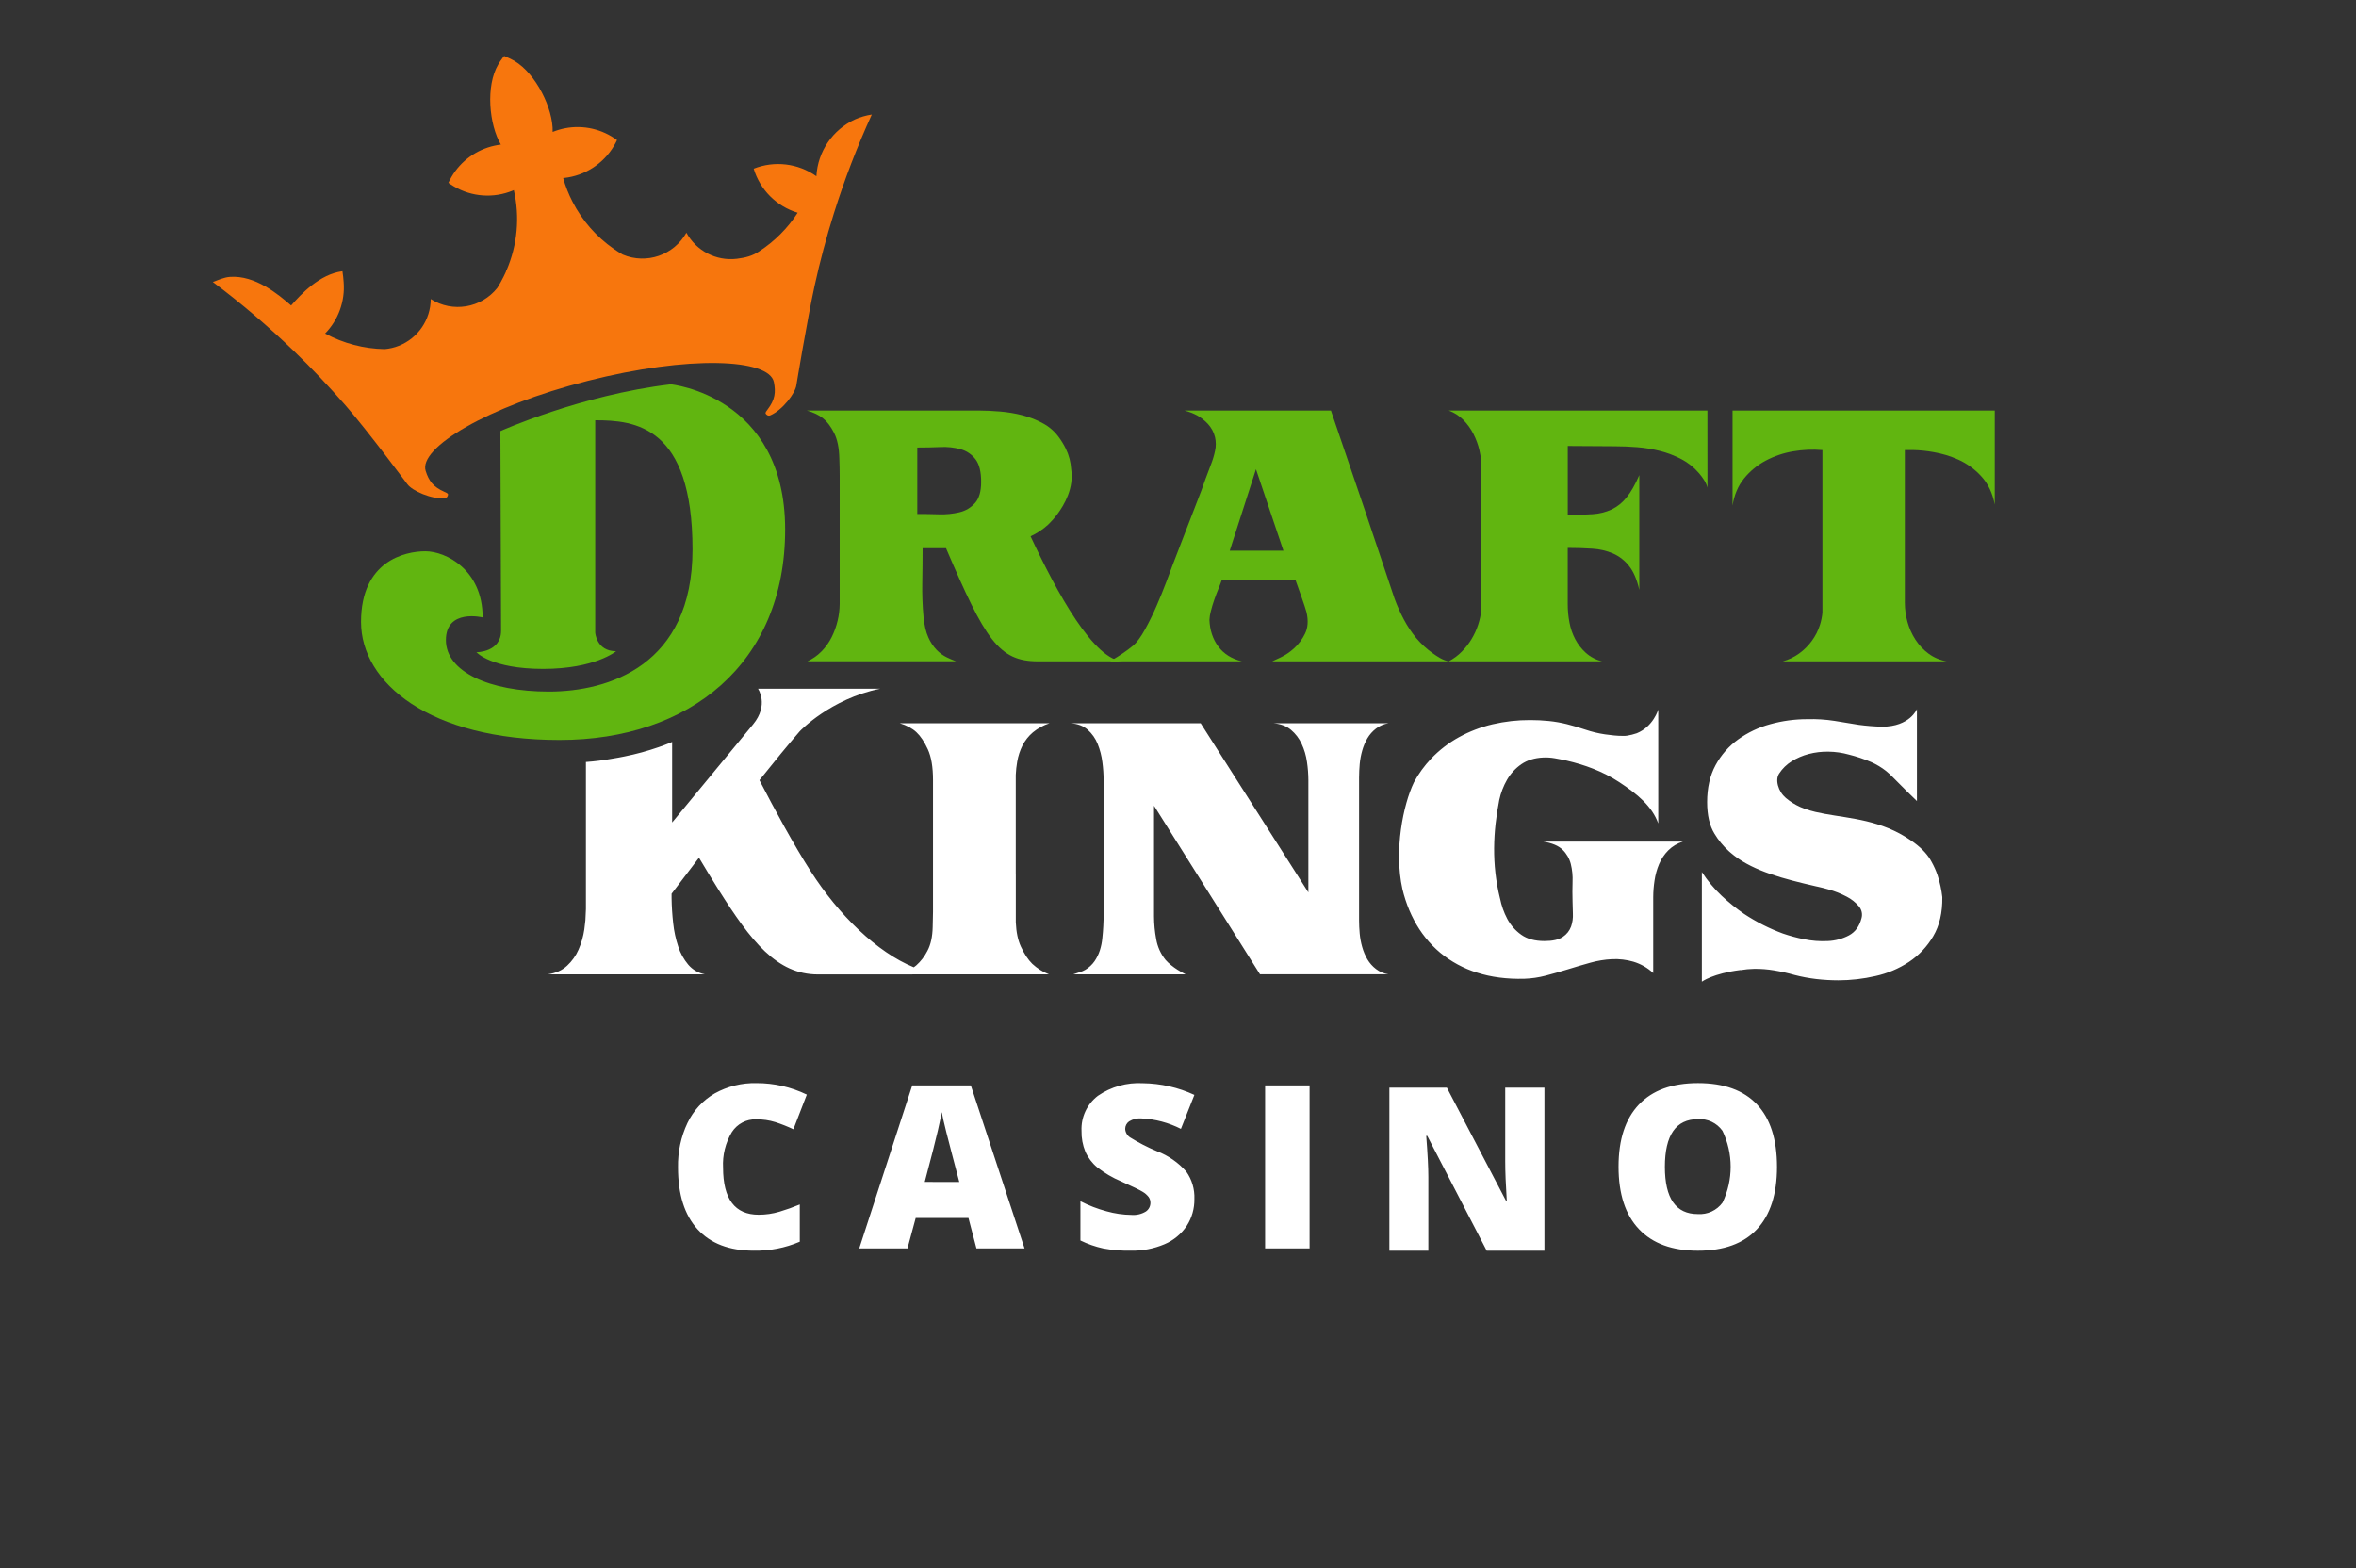
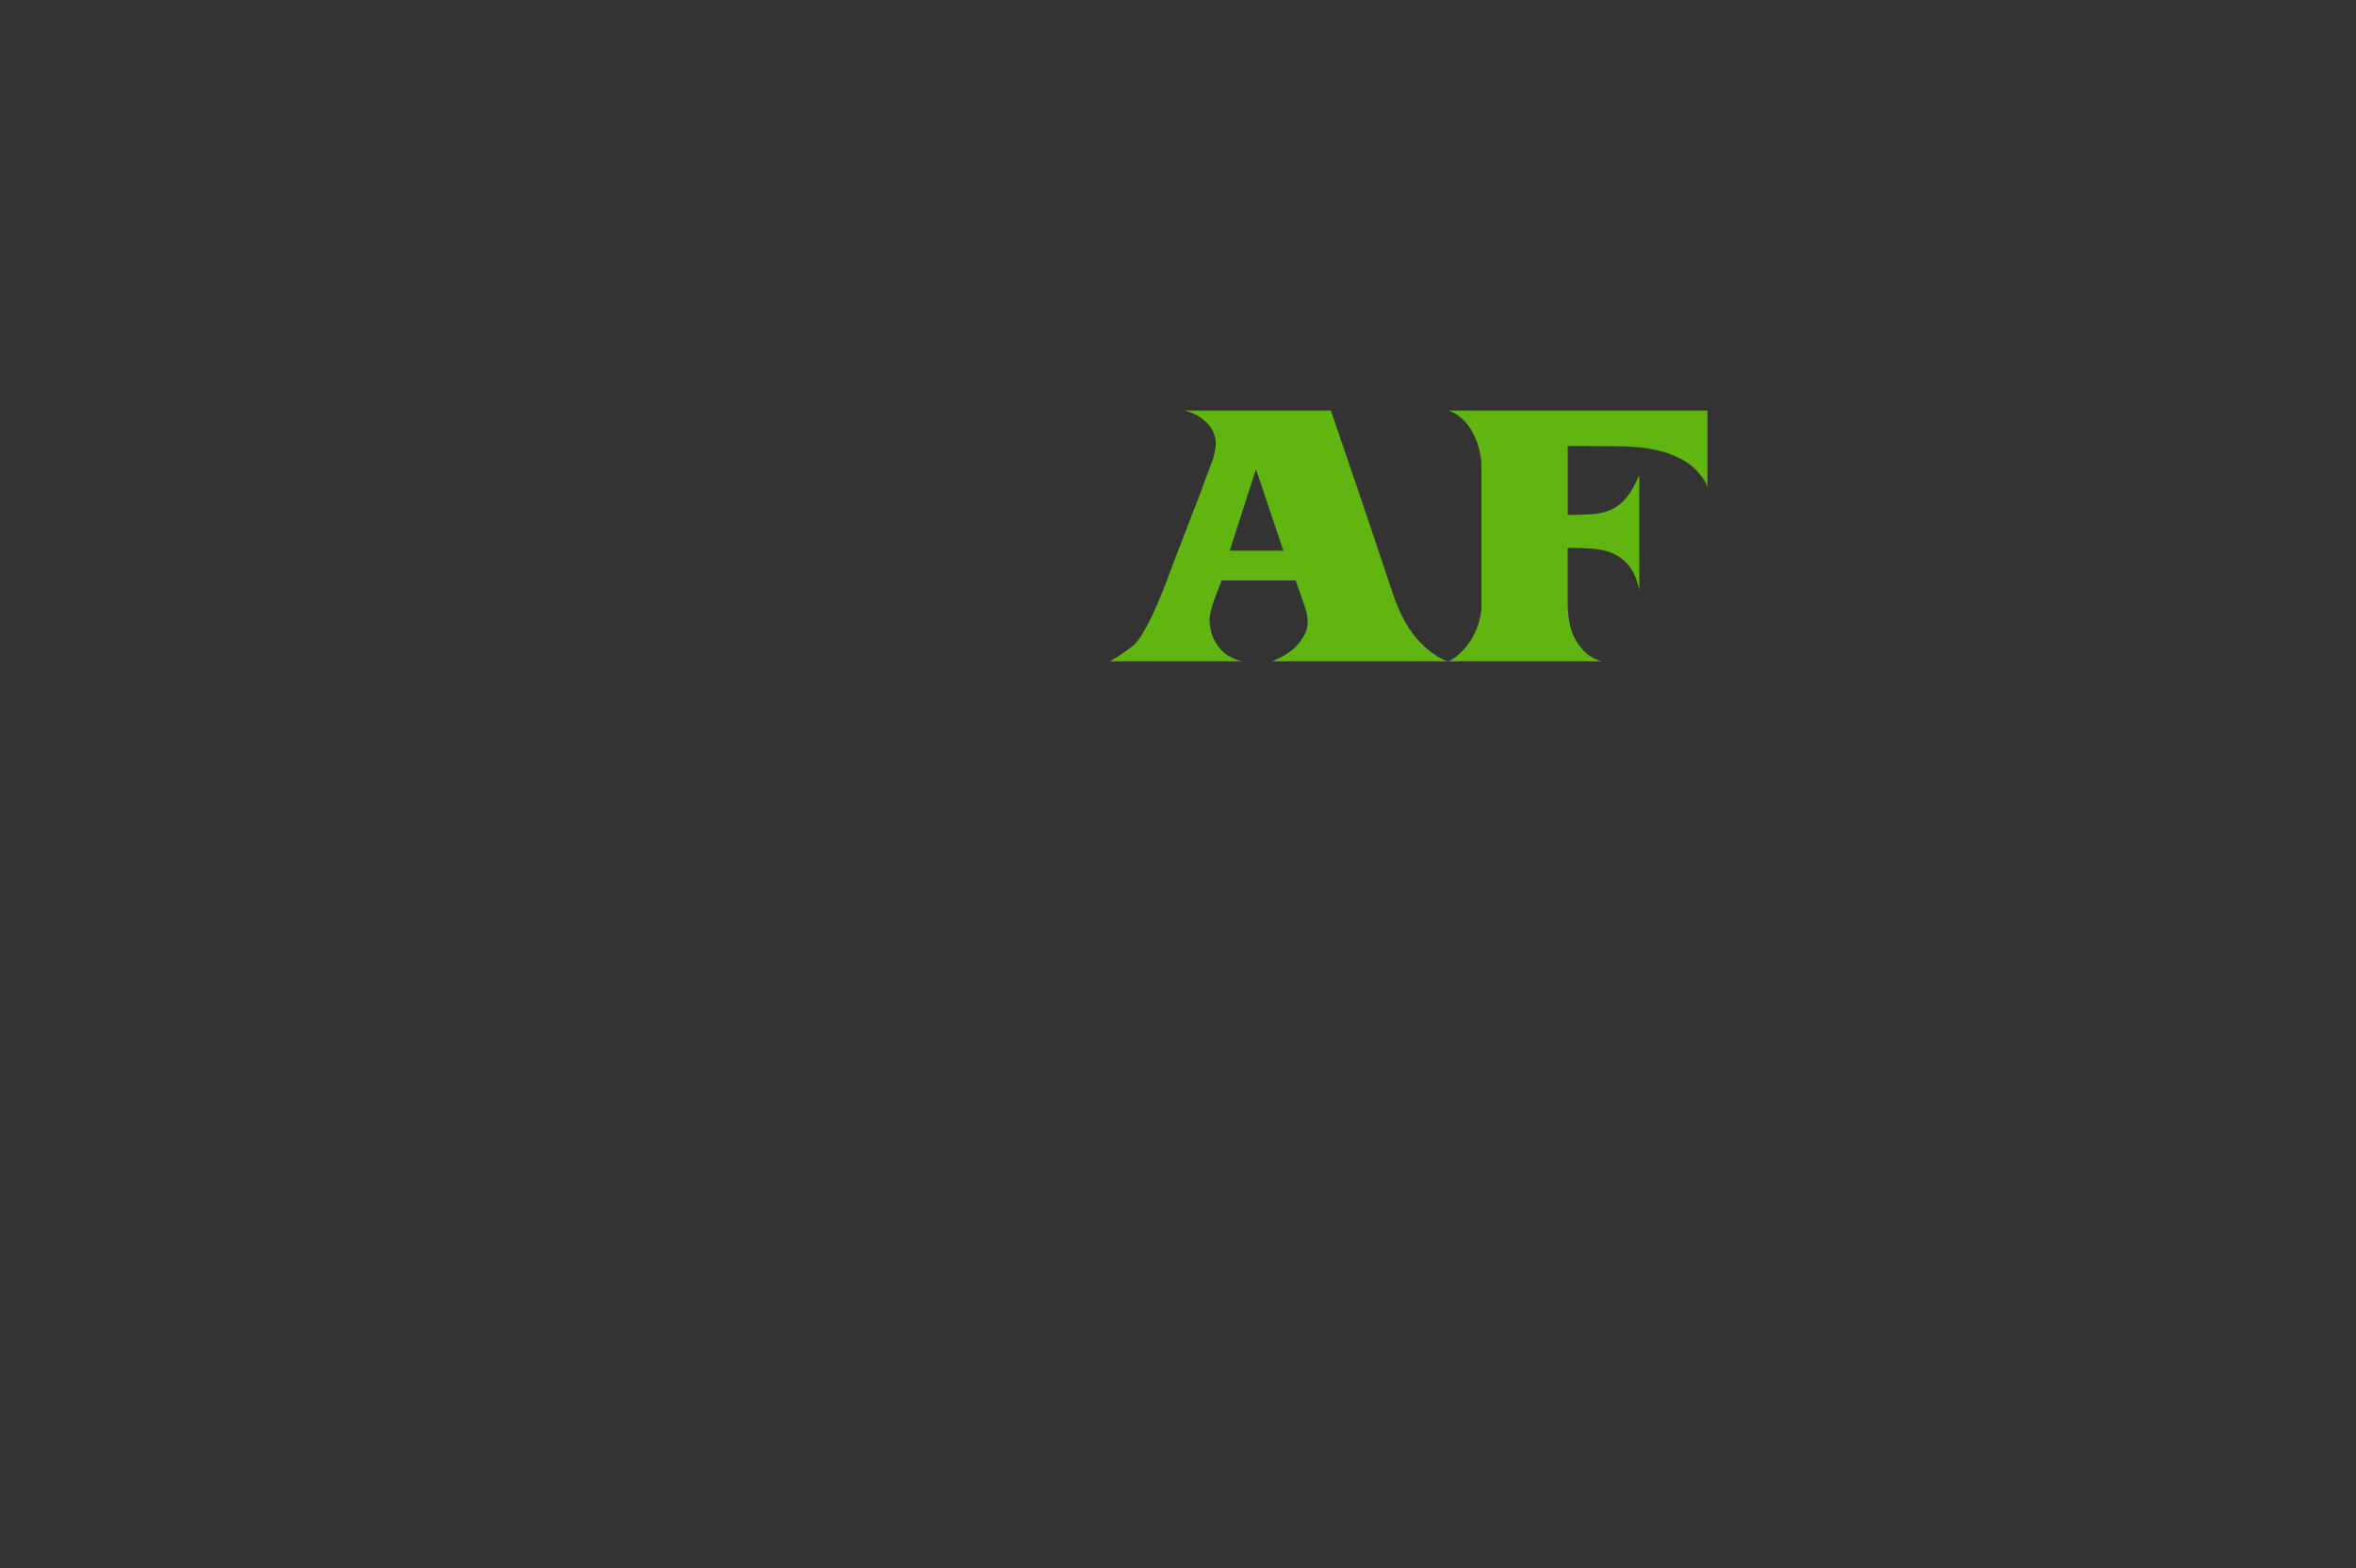
<svg xmlns="http://www.w3.org/2000/svg" width="631" height="420" viewBox="0 0 631 420" fill="none">
  <rect x="0" y="0" width="631" height="420" fill="#333333" stroke="none" />
-   <path d="M202.534 299.816C199.907 299.728 197.428 301.034 196.003 303.255C194.291 306.115 193.473 309.428 193.658 312.762C193.658 321.163 196.834 325.363 203.187 325.363C205.077 325.367 206.958 325.095 208.77 324.555C210.613 324.003 212.426 323.356 214.203 322.616V332.587C210.314 334.251 206.12 335.071 201.894 334.994C195.344 334.994 190.321 333.085 186.827 329.266C183.333 325.447 181.585 319.923 181.585 312.693C181.5 308.577 182.369 304.498 184.126 300.779C185.714 297.465 188.259 294.709 191.429 292.871C194.856 290.971 198.724 290.022 202.636 290.12C207.292 290.11 211.889 291.161 216.083 293.194L212.493 302.478C210.932 301.738 209.325 301.1 207.683 300.566C206.015 300.05 204.278 299.797 202.534 299.816ZM261.522 334.388L259.381 326.24H245.248L243.045 334.388H230.129L244.323 290.724H260.011L274.404 334.388H261.522ZM256.927 316.601L255.053 309.463C254.618 307.879 254.087 305.823 253.459 303.298C252.831 300.772 252.42 298.967 252.225 297.883C252.047 298.894 251.695 300.56 251.17 302.88C250.644 305.2 249.478 309.767 247.671 316.581L256.927 316.601ZM319.89 321.149C319.935 323.705 319.218 326.217 317.83 328.363C316.373 330.53 314.318 332.227 311.916 333.248C309.042 334.468 305.943 335.062 302.822 334.993C300.37 335.036 297.92 334.836 295.507 334.396C293.382 333.933 291.32 333.217 289.366 332.262V321.747C291.596 322.896 293.944 323.801 296.369 324.447C298.544 325.059 300.789 325.384 303.049 325.416C304.394 325.521 305.738 325.203 306.893 324.505C307.666 323.979 308.125 323.101 308.116 322.166C308.127 321.604 307.954 321.054 307.625 320.599C307.187 320.047 306.651 319.58 306.042 319.225C305.317 318.767 303.384 317.833 300.244 316.422C297.955 315.46 295.806 314.196 293.852 312.664C292.494 311.531 291.412 310.102 290.691 308.486C289.968 306.717 289.618 304.818 289.661 302.907C289.494 299.246 291.133 295.737 294.045 293.515C297.576 291.086 301.813 289.901 306.09 290.145C310.859 290.201 315.563 291.268 319.89 293.274L316.282 302.375C313.002 300.705 309.406 299.75 305.73 299.571C304.559 299.475 303.388 299.757 302.39 300.375C301.741 300.834 301.357 301.58 301.36 302.375C301.402 303.31 301.896 304.166 302.685 304.669C304.984 306.095 307.395 307.333 309.894 308.369C312.903 309.523 315.588 311.39 317.717 313.811C319.233 315.949 319.998 318.53 319.89 321.149ZM338.831 334.388V290.724H350.74V334.388H338.831ZM413.64 334.999H398.18L382.249 304.236H381.981C382.359 309.074 382.548 312.768 382.548 315.318V334.999H372.114V291.335H387.509L403.378 321.678H403.557C403.277 317.28 403.137 313.746 403.137 311.077V291.335H413.64V334.999ZM475.93 312.542C475.93 319.87 474.13 325.448 470.529 329.276C466.928 333.105 461.657 335.012 454.714 334.999C447.87 334.999 442.621 333.08 438.968 329.242C435.314 325.404 433.488 319.817 433.488 312.481C433.488 305.224 435.304 299.683 438.937 295.856C442.57 292.03 447.845 290.116 454.762 290.113C461.707 290.113 466.971 292.012 470.553 295.808C474.136 299.605 475.928 305.183 475.93 312.542ZM445.899 312.542C445.899 320.974 448.834 325.189 454.704 325.189C457.3 325.374 459.809 324.213 461.346 322.115C464.249 316.029 464.238 308.958 461.319 302.88C459.818 300.783 457.342 299.604 454.766 299.762C448.857 299.771 445.901 304.031 445.899 312.542ZM518.949 234.494C518.519 233.213 517.967 231.975 517.301 230.799C516.456 229.186 515.013 227.471 512.688 225.742C512.454 225.575 512.228 225.407 511.999 225.251L511.954 225.219C510.923 224.497 509.849 223.837 508.739 223.245C500.841 219.022 492.734 219.022 486.228 217.477C485.198 217.238 484.183 216.939 483.188 216.58C482.822 216.437 482.463 216.29 482.105 216.129C480.727 215.513 479.442 214.705 478.288 213.729C477.263 212.848 476.529 211.677 476.182 210.369C475.85 209.085 475.961 208.02 476.516 207.175C477.371 205.868 478.499 204.763 479.823 203.937C481.238 203.051 482.779 202.386 484.393 201.962C486.13 201.51 487.92 201.297 489.714 201.329C491.573 201.353 493.421 201.619 495.212 202.121C497.259 202.632 499.262 203.307 501.201 204.14C502.594 204.758 503.906 205.548 505.106 206.489C505.69 206.965 506.249 207.472 506.78 208.007C507.341 208.564 507.923 209.152 508.539 209.773C509.155 210.393 509.84 211.071 510.595 211.831C511.351 212.592 512.283 213.494 513.402 214.561V189.942C513.402 189.942 511.522 194.648 504.055 194.648C501.965 194.592 499.88 194.425 497.808 194.147C495.683 193.806 493.532 193.46 491.352 193.091C488.94 192.714 486.499 192.561 484.059 192.634C480.7 192.626 477.357 193.078 474.12 193.978C471.037 194.811 468.127 196.192 465.529 198.053C463.018 199.865 460.948 202.222 459.474 204.948C457.973 207.723 457.22 211.015 457.215 214.825C457.215 218.356 457.872 221.185 459.187 223.311C460.226 225.039 461.512 226.605 463.004 227.959L463.023 227.975C463.067 228.02 463.123 228.062 463.17 228.107L463.67 228.529C463.934 228.751 464.197 228.962 464.46 229.176C469.894 233.357 477.566 235.381 486.436 237.416C486.608 237.456 486.763 237.488 486.931 237.522L486.997 237.538C487.908 237.74 488.821 237.973 489.735 238.237C491.42 238.706 493.05 239.354 494.598 240.169C495.853 240.808 496.967 241.693 497.873 242.772C498.635 243.667 498.886 244.89 498.54 246.013C497.983 248.141 496.867 249.652 495.191 250.548C493.438 251.467 491.504 251.983 489.527 252.06C487.376 252.171 485.219 252.003 483.111 251.559C481.206 251.183 479.329 250.676 477.493 250.044C473.869 248.705 470.41 246.956 467.183 244.831C465.047 243.36 463.024 241.731 461.13 239.958C459.105 238.051 457.317 235.906 455.804 233.571V262.938C455.804 262.938 458.776 260.731 466.177 259.807C466.177 259.807 466.177 259.829 466.206 259.839C467.382 259.639 468.57 259.527 469.763 259.504C471.588 259.475 473.413 259.616 475.213 259.924C477.037 260.23 478.843 260.637 480.623 261.143C482.539 261.638 484.487 262.003 486.452 262.233C488.414 262.459 490.388 262.573 492.363 262.574C495.706 262.568 499.038 262.187 502.297 261.436C505.492 260.736 508.532 259.454 511.267 257.654C513.931 255.885 516.156 253.527 517.77 250.762C519.446 247.932 520.257 244.444 520.202 240.296C519.98 238.323 519.558 236.377 518.944 234.489M364 208.099C364 207.043 364.055 205.882 364.165 204.649C364.277 203.427 364.502 202.218 364.839 201.038C365.16 199.892 365.624 198.791 366.219 197.76C366.815 196.75 367.599 195.865 368.528 195.152C369.506 194.397 370.661 193.906 371.882 193.727H341.112C343.008 193.896 344.561 194.479 345.762 195.493C346.976 196.512 347.949 197.79 348.611 199.233C349.326 200.763 349.807 202.392 350.038 204.066C350.281 205.68 350.408 207.309 350.417 208.941V239.032L321.574 193.727H286.692C288.59 193.835 290.13 194.413 291.302 195.448C292.482 196.495 293.401 197.805 293.985 199.273C294.614 200.833 295.037 202.469 295.243 204.14C295.457 205.729 295.568 207.33 295.578 208.933C295.578 209.604 295.578 210.601 295.617 211.916V243.788C295.604 245.2 295.567 246.615 295.493 248.03C295.438 249.086 295.357 250.186 295.23 251.308C295.129 252.411 294.909 253.5 294.572 254.555C294.24 255.586 293.761 256.564 293.15 257.458C292.506 258.378 291.676 259.151 290.715 259.728C290.475 259.875 290.223 260.003 289.962 260.108C289.628 260.243 289.275 260.372 288.909 260.483C288.543 260.594 288.222 260.705 287.943 260.818C287.784 260.895 287.615 260.951 287.442 260.985H317.543C316.711 260.54 316 260.134 315.408 259.768C314.797 259.384 314.21 258.963 313.649 258.509C313.12 258.09 312.628 257.626 312.18 257.12C310.881 255.52 310.015 253.611 309.666 251.577C309.285 249.556 309.089 247.503 309.079 245.446V215.812L337.463 260.972H371.877C370.656 260.791 369.501 260.3 368.523 259.546C367.593 258.834 366.809 257.949 366.214 256.938C365.619 255.909 365.155 254.808 364.834 253.663C364.497 252.48 364.271 251.269 364.16 250.044C364.05 248.811 363.994 247.668 363.994 246.612V208.099H364ZM272.048 234.23V207.571C272.098 206.368 272.228 205.17 272.438 203.984C272.697 202.478 273.176 201.019 273.86 199.653C274.545 198.321 275.485 197.137 276.627 196.169C277.943 195.081 279.453 194.253 281.076 193.727H240.994C242.837 194.284 244.325 195.086 245.436 196.121C246.547 197.156 247.576 198.689 248.5 200.708C249.424 202.728 249.885 205.46 249.885 208.941V244.232C249.885 245.354 249.856 246.704 249.798 248.281C249.742 250.92 249.266 253.064 248.371 254.713C247.629 256.176 246.62 257.487 245.396 258.577C245.193 258.752 244.962 258.913 244.733 259.082C234.907 255.07 224.671 245.171 217.088 233.301C212.612 226.315 207.586 217.055 203.397 208.973C207.347 204.024 211.119 199.418 214.166 195.905C214.271 195.788 222.383 187.194 235.755 184.465H203.016C203.016 184.465 206.017 188.778 201.699 194.02L180.015 220.304V198.726C179.783 198.827 179.549 198.935 179.317 199.032C178.38 199.412 177.414 199.777 176.421 200.117C173.428 201.157 170.366 201.991 167.259 202.612C166.206 202.831 165.087 203.034 163.973 203.211C161.642 203.638 159.289 203.935 156.925 204.1V243.469L156.783 246.494C156.712 247.286 156.615 248.112 156.496 248.954C156.225 250.809 155.707 252.619 154.956 254.336C154.243 255.975 153.198 257.448 151.889 258.662C150.583 259.883 148.877 260.654 146.771 260.974H188.743C187.022 260.63 185.467 259.715 184.328 258.377C183.127 256.948 182.215 255.298 181.642 253.52C180.971 251.492 180.519 249.397 180.294 247.272C180.042 244.999 179.899 242.771 179.868 240.589C179.868 240.18 179.868 239.784 179.868 239.383C181.537 237.176 184.122 233.761 187.208 229.733C188.864 232.528 190.631 235.437 192.453 238.327C201.128 252.095 208.052 261.001 219.044 261.001C230.036 261.001 280.916 260.974 280.916 260.974C279.274 260.318 277.767 259.363 276.471 258.158C275.355 257.062 274.336 255.518 273.415 253.536C272.625 251.831 272.172 249.666 272.059 247.032V234.23H272.048ZM418.507 227.603C419.57 228.638 420.327 229.948 420.695 231.388C421.087 232.965 421.248 234.591 421.174 236.215C421.118 237.975 421.118 239.754 421.174 241.553C421.174 242.45 421.203 243.506 421.261 244.72C421.324 245.884 421.162 247.049 420.784 248.151C420.371 249.287 419.605 250.259 418.599 250.925C417.516 251.68 415.868 252.059 413.655 252.06C411.09 252.06 409.019 251.499 407.441 250.376C405.872 249.269 404.584 247.807 403.681 246.108C402.772 244.382 402.12 242.531 401.744 240.616V240.655C399.451 231.398 399.901 222.677 401.541 214.289C401.954 212.367 402.664 210.521 403.647 208.82C404.598 207.184 405.896 205.778 407.449 204.702C409.029 203.611 410.983 203.009 413.312 202.897C414.37 202.848 415.43 202.919 416.472 203.108C417.581 203.303 418.634 203.513 419.631 203.739C424.415 204.858 429.217 206.571 433.669 209.495C438.511 212.679 442.434 215.899 444.124 220.55V190.05C444.124 190.05 442.834 194.601 438.366 196.406C437.535 196.69 436.682 196.904 435.815 197.047C435.618 197.071 435.41 197.092 435.199 197.108C435.07 197.108 434.936 197.108 434.804 197.108C433.24 197.15 431.292 196.9 429.862 196.699C428.08 196.437 426.324 196.013 424.618 195.435C422.862 194.845 421.2 194.354 419.631 193.962C418.05 193.569 416.444 193.288 414.824 193.122C413.162 192.954 411.492 192.871 409.821 192.874C406.436 192.86 403.06 193.239 399.761 194.004C396.617 194.739 393.586 195.899 390.754 197.454C387.965 198.991 385.429 200.95 383.235 203.261C381.468 205.13 379.951 207.223 378.722 209.485C378.707 209.511 378.696 209.53 378.683 209.556C375.829 215.487 373.301 227.698 375.6 238.119C376.061 240.053 376.677 241.946 377.443 243.78C377.832 244.709 378.26 245.608 378.725 246.475C380.467 249.81 382.844 252.769 385.723 255.186C388.642 257.59 391.998 259.403 395.607 260.523C399.363 261.728 403.575 262.274 408.244 262.159C410.179 262.094 412.1 261.815 413.973 261.325C415.925 260.815 417.893 260.253 419.876 259.639C421.861 259.021 423.854 258.438 425.868 257.873C427.794 257.326 429.775 257.001 431.774 256.904C433.692 256.821 435.61 257.049 437.455 257.58C439.438 258.174 441.258 259.216 442.776 260.626V240.301C442.782 238.809 442.9 237.32 443.129 235.846C443.347 234.329 443.758 232.846 444.351 231.433C444.929 230.068 445.762 228.826 446.805 227.774C447.908 226.677 449.265 225.868 450.754 225.42H413.304C415.695 225.81 417.429 226.54 418.507 227.608" fill="white" />
  <path d="M457.291 109.961H387.991C389.455 110.49 390.784 111.336 391.883 112.439C392.972 113.536 393.886 114.795 394.593 116.17C395.315 117.566 395.863 119.046 396.222 120.576C396.497 121.701 396.673 122.848 396.748 124.004V163.291C396.465 166.068 395.577 168.749 394.146 171.143C393.397 172.392 392.498 173.543 391.468 174.571C390.448 175.6 389.276 176.465 387.994 177.136H429.088C427.474 176.751 425.98 175.973 424.736 174.871C423.581 173.831 422.618 172.594 421.892 171.217C421.151 169.811 420.629 168.299 420.344 166.735C420.037 165.13 419.881 163.499 419.879 161.865V146.756C422.223 146.756 424.427 146.826 426.491 146.965C428.408 147.072 430.291 147.513 432.057 148.267C433.734 149.018 435.2 150.171 436.325 151.626C437.524 153.138 438.431 155.265 439.048 158.007V127.263C437.933 129.836 436.789 131.836 435.616 133.262C434.548 134.611 433.192 135.702 431.647 136.455C430.051 137.183 428.336 137.611 426.586 137.718C424.685 137.851 422.452 137.92 419.887 137.923V119.453L432.444 119.532C434.394 119.532 436.416 119.616 438.512 119.783C440.573 119.947 442.617 120.286 444.622 120.795C446.597 121.297 448.507 122.029 450.314 122.976C452.116 123.921 453.722 125.204 455.044 126.754C455.536 127.322 455.984 127.925 456.385 128.56C456.798 129.192 457.108 129.887 457.304 130.617L457.291 109.961Z" fill="#61B510" />
-   <path d="M464.022 109.961V135.413C464.467 132.561 465.497 130.139 467.112 128.148C468.71 126.176 470.688 124.55 472.928 123.366C475.229 122.146 477.711 121.309 480.279 120.888C482.86 120.446 485.486 120.333 488.095 120.553V164.124C487.988 165.233 487.764 166.327 487.426 167.388C486.94 168.925 486.204 170.372 485.249 171.669C484.303 172.958 483.162 174.092 481.868 175.027C480.54 175.99 479.052 176.704 477.473 177.136H521.376C519.622 176.837 517.961 176.133 516.524 175.08C515.139 174.058 513.95 172.792 513.014 171.345C512.062 169.883 511.342 168.282 510.879 166.6C510.409 164.919 510.17 163.181 510.168 161.435V120.54H512.341C514.164 120.581 515.981 120.763 517.776 121.083C520.082 121.473 522.33 122.151 524.469 123.1C526.779 124.139 528.857 125.638 530.575 127.505C532.415 129.466 533.64 132.014 534.251 135.15V109.961H464.022Z" fill="#61B510" />
  <path d="M346.54 173.689C345.48 174.659 344.282 175.465 342.986 176.082C341.815 176.609 341.063 176.962 340.725 177.136H387.992C387.214 176.971 386.466 176.688 385.772 176.298C385.095 175.915 384.439 175.494 383.808 175.038C382.132 173.851 380.614 172.456 379.29 170.884C378.046 169.367 376.954 167.731 376.03 166C375.046 164.16 374.194 162.252 373.48 160.29L370.046 150.055L365.405 136.241L356.456 109.961H317.218C318.459 110.27 319.655 110.738 320.777 111.353C321.78 111.947 322.694 112.68 323.493 113.53C324.43 114.534 325.093 115.765 325.416 117.102C325.694 118.316 325.694 119.578 325.416 120.792C325.157 122.022 324.794 123.229 324.331 124.398C323.216 127.309 322.365 129.618 321.778 131.325C321.602 131.852 321.413 132.321 321.213 132.798L314.121 151.178C313.733 152.243 313.147 153.811 312.364 155.881C311.581 157.951 310.706 160.105 309.737 162.344C308.764 164.584 307.731 166.683 306.64 168.641C305.55 170.599 304.529 172.003 303.578 172.853C302.639 173.629 301.661 174.358 300.649 175.036C299.651 175.705 298.852 176.211 298.267 176.543C297.935 176.722 297.614 176.919 297.305 177.134H332.605C329.874 176.464 327.772 175.146 326.301 173.18C324.83 171.214 324.036 168.836 323.919 166.047C323.955 165.251 324.082 164.461 324.297 163.693C324.544 162.686 324.854 161.669 325.216 160.63C325.579 159.592 325.952 158.604 326.346 157.652C326.74 156.7 327.013 155.968 327.179 155.467H347.005C347.171 155.918 347.396 156.548 347.677 157.357C347.959 158.165 348.252 158.991 348.555 159.834C348.859 160.675 349.14 161.485 349.393 162.27C349.645 163.056 349.823 163.638 349.934 164.028C350.438 166.269 350.298 168.172 349.513 169.737C348.789 171.236 347.781 172.579 346.545 173.691M329.356 147.501L336.383 125.676L343.737 147.501H329.356Z" fill="#61B510" />
-   <path d="M276.02 143.641C277.728 142.856 279.304 141.812 280.692 140.544L281.129 140.106C281.776 139.467 282.378 138.784 282.929 138.061C283 137.963 283.082 137.873 283.153 137.773C285.103 135.158 287.669 130.677 286.89 125.669C286.779 123.759 286.288 121.891 285.448 120.173C284.937 119.127 284.335 118.13 283.647 117.191C282.529 115.623 281.067 114.331 279.373 113.414C277.629 112.457 275.772 111.724 273.846 111.231C271.881 110.727 269.877 110.39 267.855 110.225C265.81 110.053 263.923 109.961 262.194 109.961H216.083C217.868 110.462 219.31 111.15 220.397 112.017C221.484 112.884 222.482 114.184 223.372 115.918C224.261 117.653 224.743 119.975 224.798 122.883C224.856 124.343 224.885 125.828 224.885 127.337V161.766C224.875 163.276 224.691 164.779 224.338 166.247C223.978 167.778 223.442 169.261 222.74 170.668C222.05 172.056 221.146 173.327 220.063 174.435C218.97 175.561 217.677 176.473 216.249 177.123H256.067C255.194 176.806 254.34 176.44 253.508 176.029C252.528 175.54 251.638 174.888 250.876 174.1C249.941 173.122 249.187 171.986 248.647 170.744C248.005 169.338 247.572 167.519 247.349 165.288C247.067 162.221 246.954 159.141 247.012 156.062C247.067 152.93 247.096 149.855 247.099 146.836H249.781C251.01 146.836 252.204 146.831 253.366 146.823C263.868 171.382 267.521 177.136 277.97 177.136H300.969C293.096 177.136 283.034 158.684 276.02 143.659M245.673 137.694V119.87C247.741 119.87 249.789 119.83 251.834 119.743C253.683 119.64 255.537 119.838 257.322 120.331C258.895 120.772 260.281 121.715 261.27 123.017C262.279 124.331 262.782 126.361 262.778 129.106C262.778 131.623 262.233 133.497 261.144 134.729C260.05 135.964 258.601 136.829 256.996 137.206C255.186 137.639 253.327 137.823 251.468 137.755C249.454 137.693 247.524 137.664 245.678 137.668" fill="#61B510" />
-   <path d="M229.01 31.979C222.999 34.731 219.01 40.591 218.653 47.193H218.637C213.742 43.732 207.431 42.976 201.858 45.184C203.559 50.843 207.982 55.272 213.637 56.981C210.967 61.124 207.447 64.652 203.311 67.332C201.553 68.554 199.591 69.041 197.314 69.315C191.813 69.967 186.472 67.198 183.834 62.326C180.48 68.345 173.133 70.872 166.787 68.19C165.973 67.716 165.17 67.216 164.399 66.674C159.748 63.44 155.958 59.118 153.36 54.084C152.304 52.043 151.457 49.9 150.83 47.688C150.93 47.688 151.024 47.673 151.127 47.662C156.655 47.053 161.576 43.883 164.417 39.102C164.724 38.59 165.002 38.063 165.252 37.522C164.775 37.167 164.28 36.838 163.77 36.534C159.512 33.992 154.383 33.353 149.632 34.773C149.089 34.936 148.55 35.128 148.018 35.341C148.199 29.111 143.524 19.737 137.792 16.327C137.058 15.913 136.302 15.54 135.528 15.208L135.022 15L134.667 15.445C134.215 16.033 133.801 16.648 133.427 17.288C130.052 23.031 130.981 33.361 134.14 38.736C133.574 38.801 133.006 38.899 132.45 39.02C127.605 40.073 123.424 43.108 120.921 47.388C120.619 47.9 120.345 48.427 120.1 48.968C120.579 49.317 121.075 49.642 121.587 49.94C126.374 52.76 132.206 53.168 137.339 51.043C137.437 51.001 137.529 50.967 137.618 50.925C139.265 58.091 138.586 65.596 135.681 72.351C135.681 72.319 135.665 72.285 135.654 72.253C135.609 72.425 135.549 72.598 135.499 72.78C135.301 73.215 135.099 73.649 134.885 74.081C134.375 75.122 133.81 76.135 133.193 77.117C128.888 82.531 121.189 83.818 115.358 80.098C115.338 85.638 111.941 90.606 106.786 92.634C105.585 93.107 104.322 93.403 103.037 93.514C97.457 93.42 91.982 91.987 87.072 89.335C90.626 85.692 92.438 80.694 92.045 75.619C91.984 74.829 91.868 73.394 91.718 72.648C85.589 73.417 80.529 78.881 77.978 81.817H77.962C74.579 78.881 68.36 73.654 61.549 74.162C59.946 74.284 58.448 75.01 57 75.524C64.603 81.226 71.844 87.395 78.681 93.996C83.486 98.599 88.093 103.507 92.498 108.533C98.614 115.53 109.063 129.667 109.084 129.662C110.369 131.463 115.603 133.786 119.139 133.438C119.755 133.378 119.944 132.819 119.989 132.501C120.034 132.132 119.397 131.908 119.068 131.761C115.982 130.41 114.842 128.772 114.008 126.144C112.041 119.98 130.478 108.852 157.43 102.008C184.382 95.165 206.015 96.002 207.274 102.364C207.8 105.071 207.597 107.054 205.541 109.737C205.323 110.027 204.867 110.527 205.096 110.835C205.289 111.098 205.723 111.498 206.294 111.256C209.559 109.858 213.034 105.313 213.295 103.122C213.295 103.122 216.191 85.601 218.176 76.527C219.608 70 221.322 63.559 223.318 57.205C226.152 48.162 229.548 39.305 233.488 30.686C231.946 30.918 230.438 31.353 229.01 31.979Z" fill="#F7760D" />
-   <path d="M134.011 115.475C134.011 115.475 155.459 105.802 179.644 102.938C179.644 102.938 210.282 105.944 210.282 141.832C210.282 177.721 184.711 198.204 149.875 198.204C115.04 198.204 96.695 182.89 96.695 166.575C96.695 150.261 108.45 147.659 113.917 147.659C119.385 147.659 129.263 152.586 129.263 165.37C129.263 165.37 119.424 162.961 119.424 171.452C119.424 179.943 131.058 185.236 147.007 185.236C162.956 185.236 185.475 178.27 185.475 147.196C185.475 114.051 170.103 112.568 159.416 112.568V169.427C159.416 169.427 159.701 174.425 165.005 174.425C165.005 174.425 159.384 179.16 145.478 179.16C131.572 179.16 127.607 174.703 127.607 174.703C127.607 174.703 134.198 174.73 134.198 168.935C134.198 163.14 134.018 115.475 134.018 115.475" fill="#61B510" />
</svg>